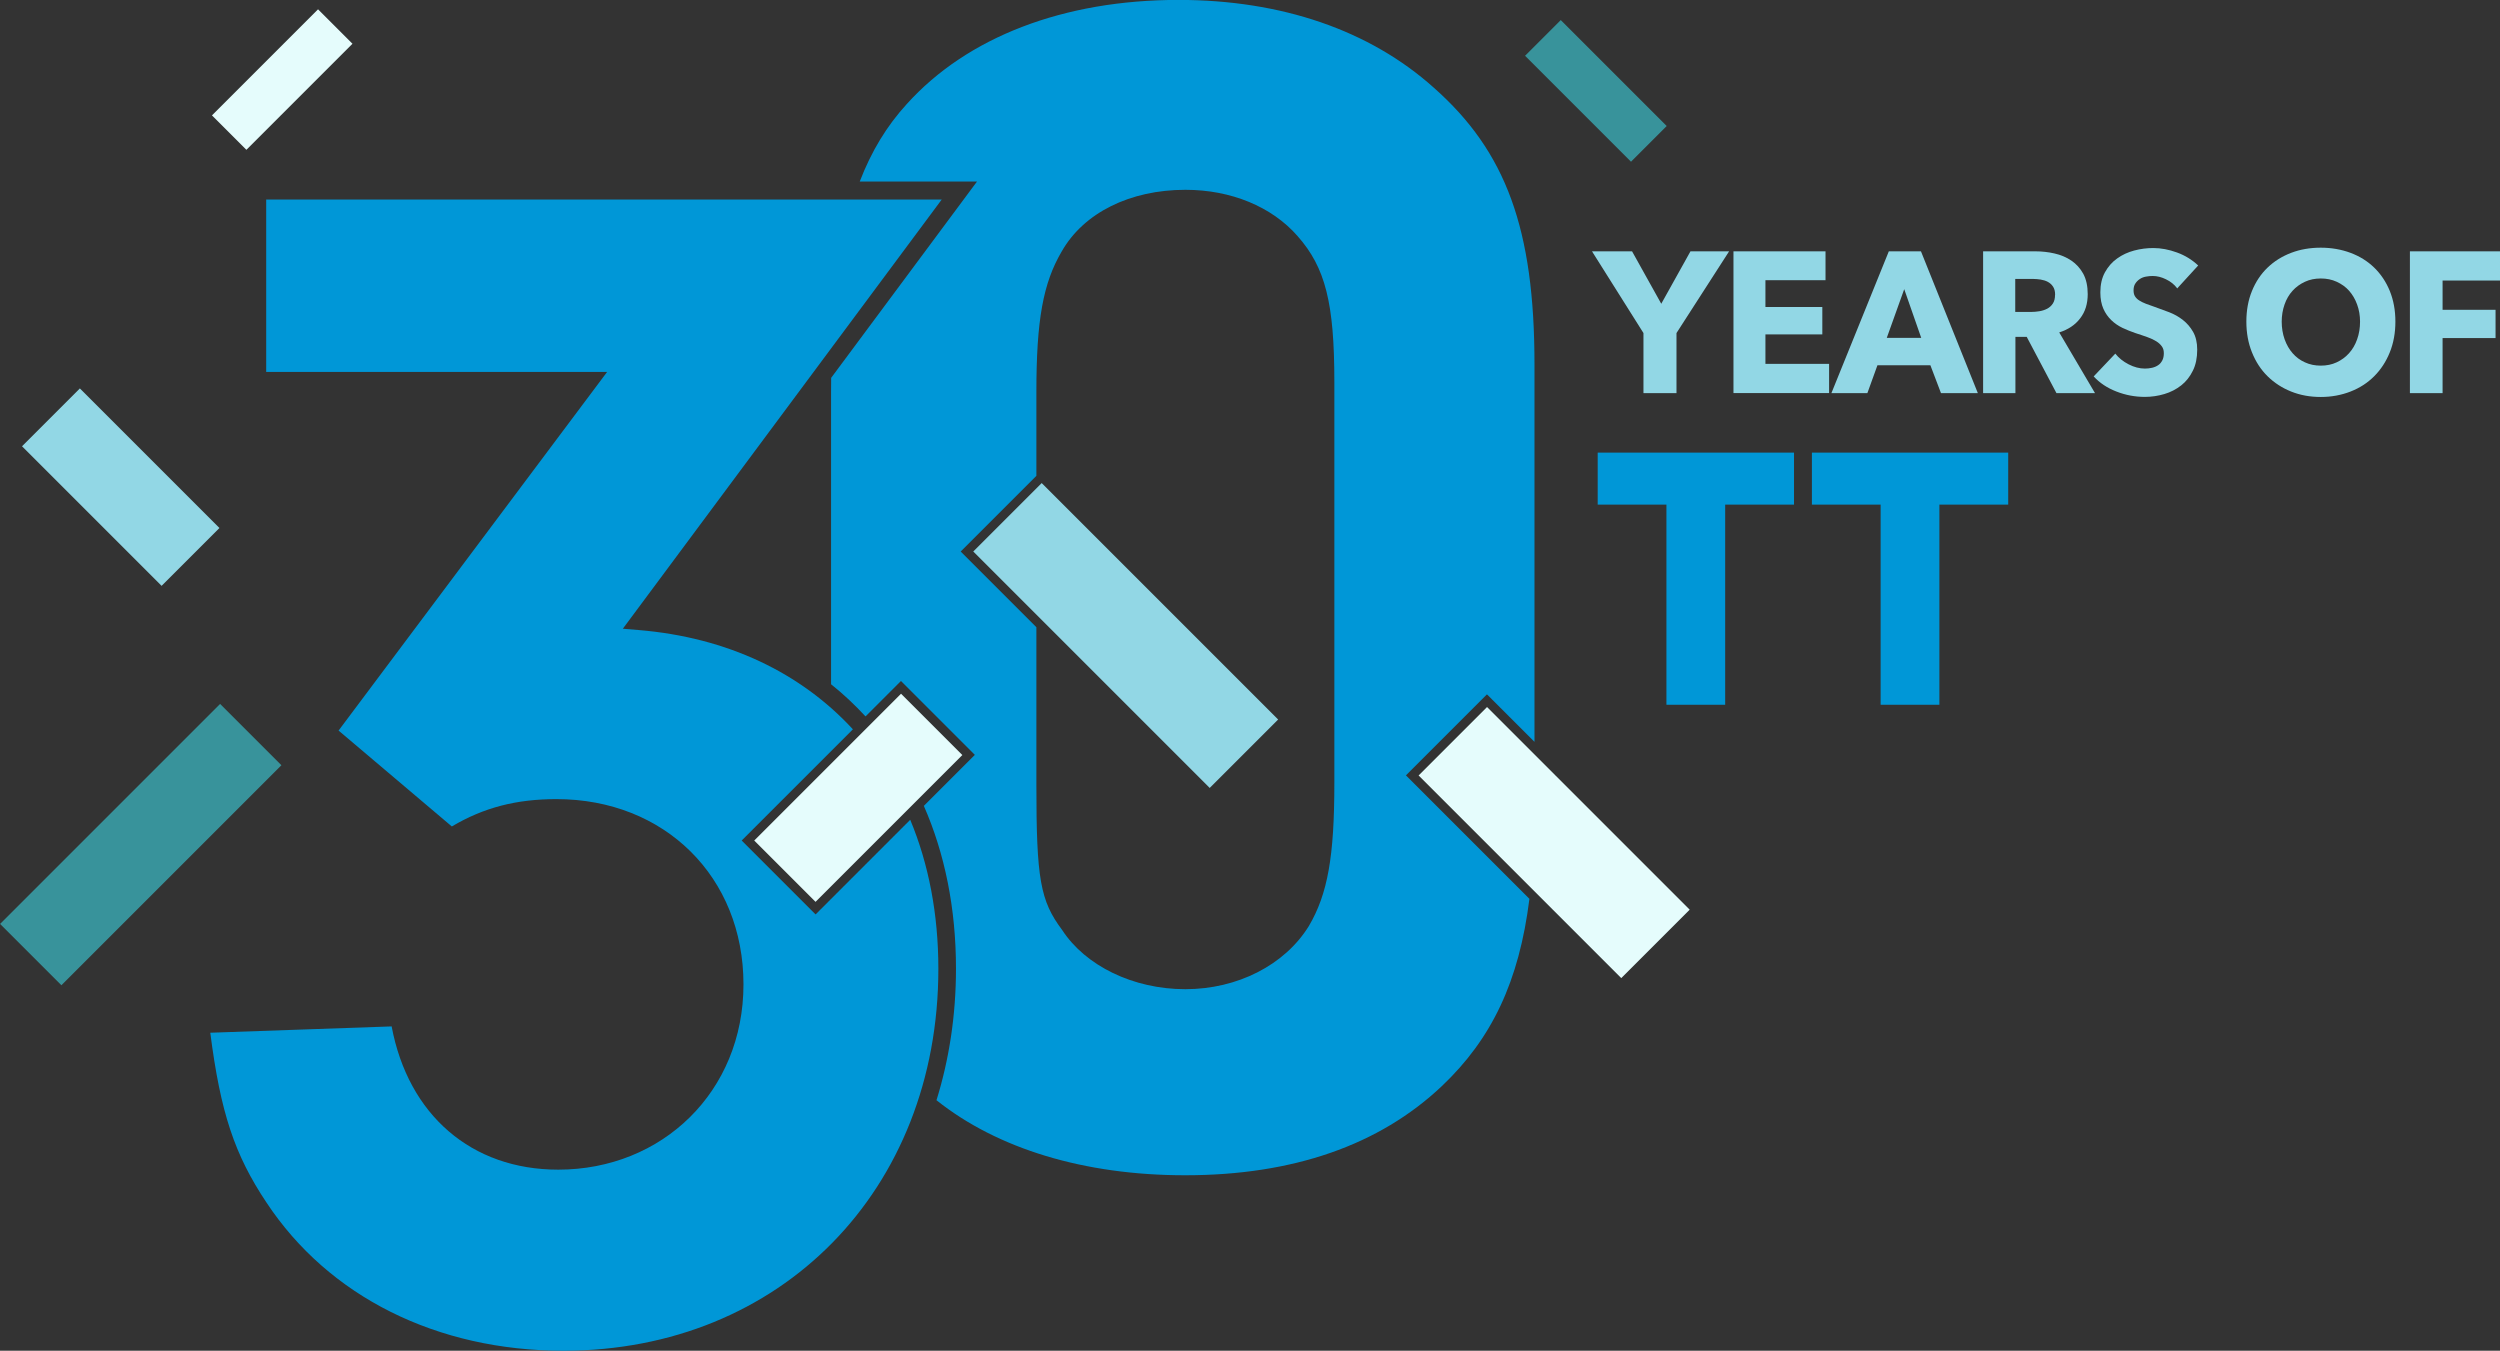
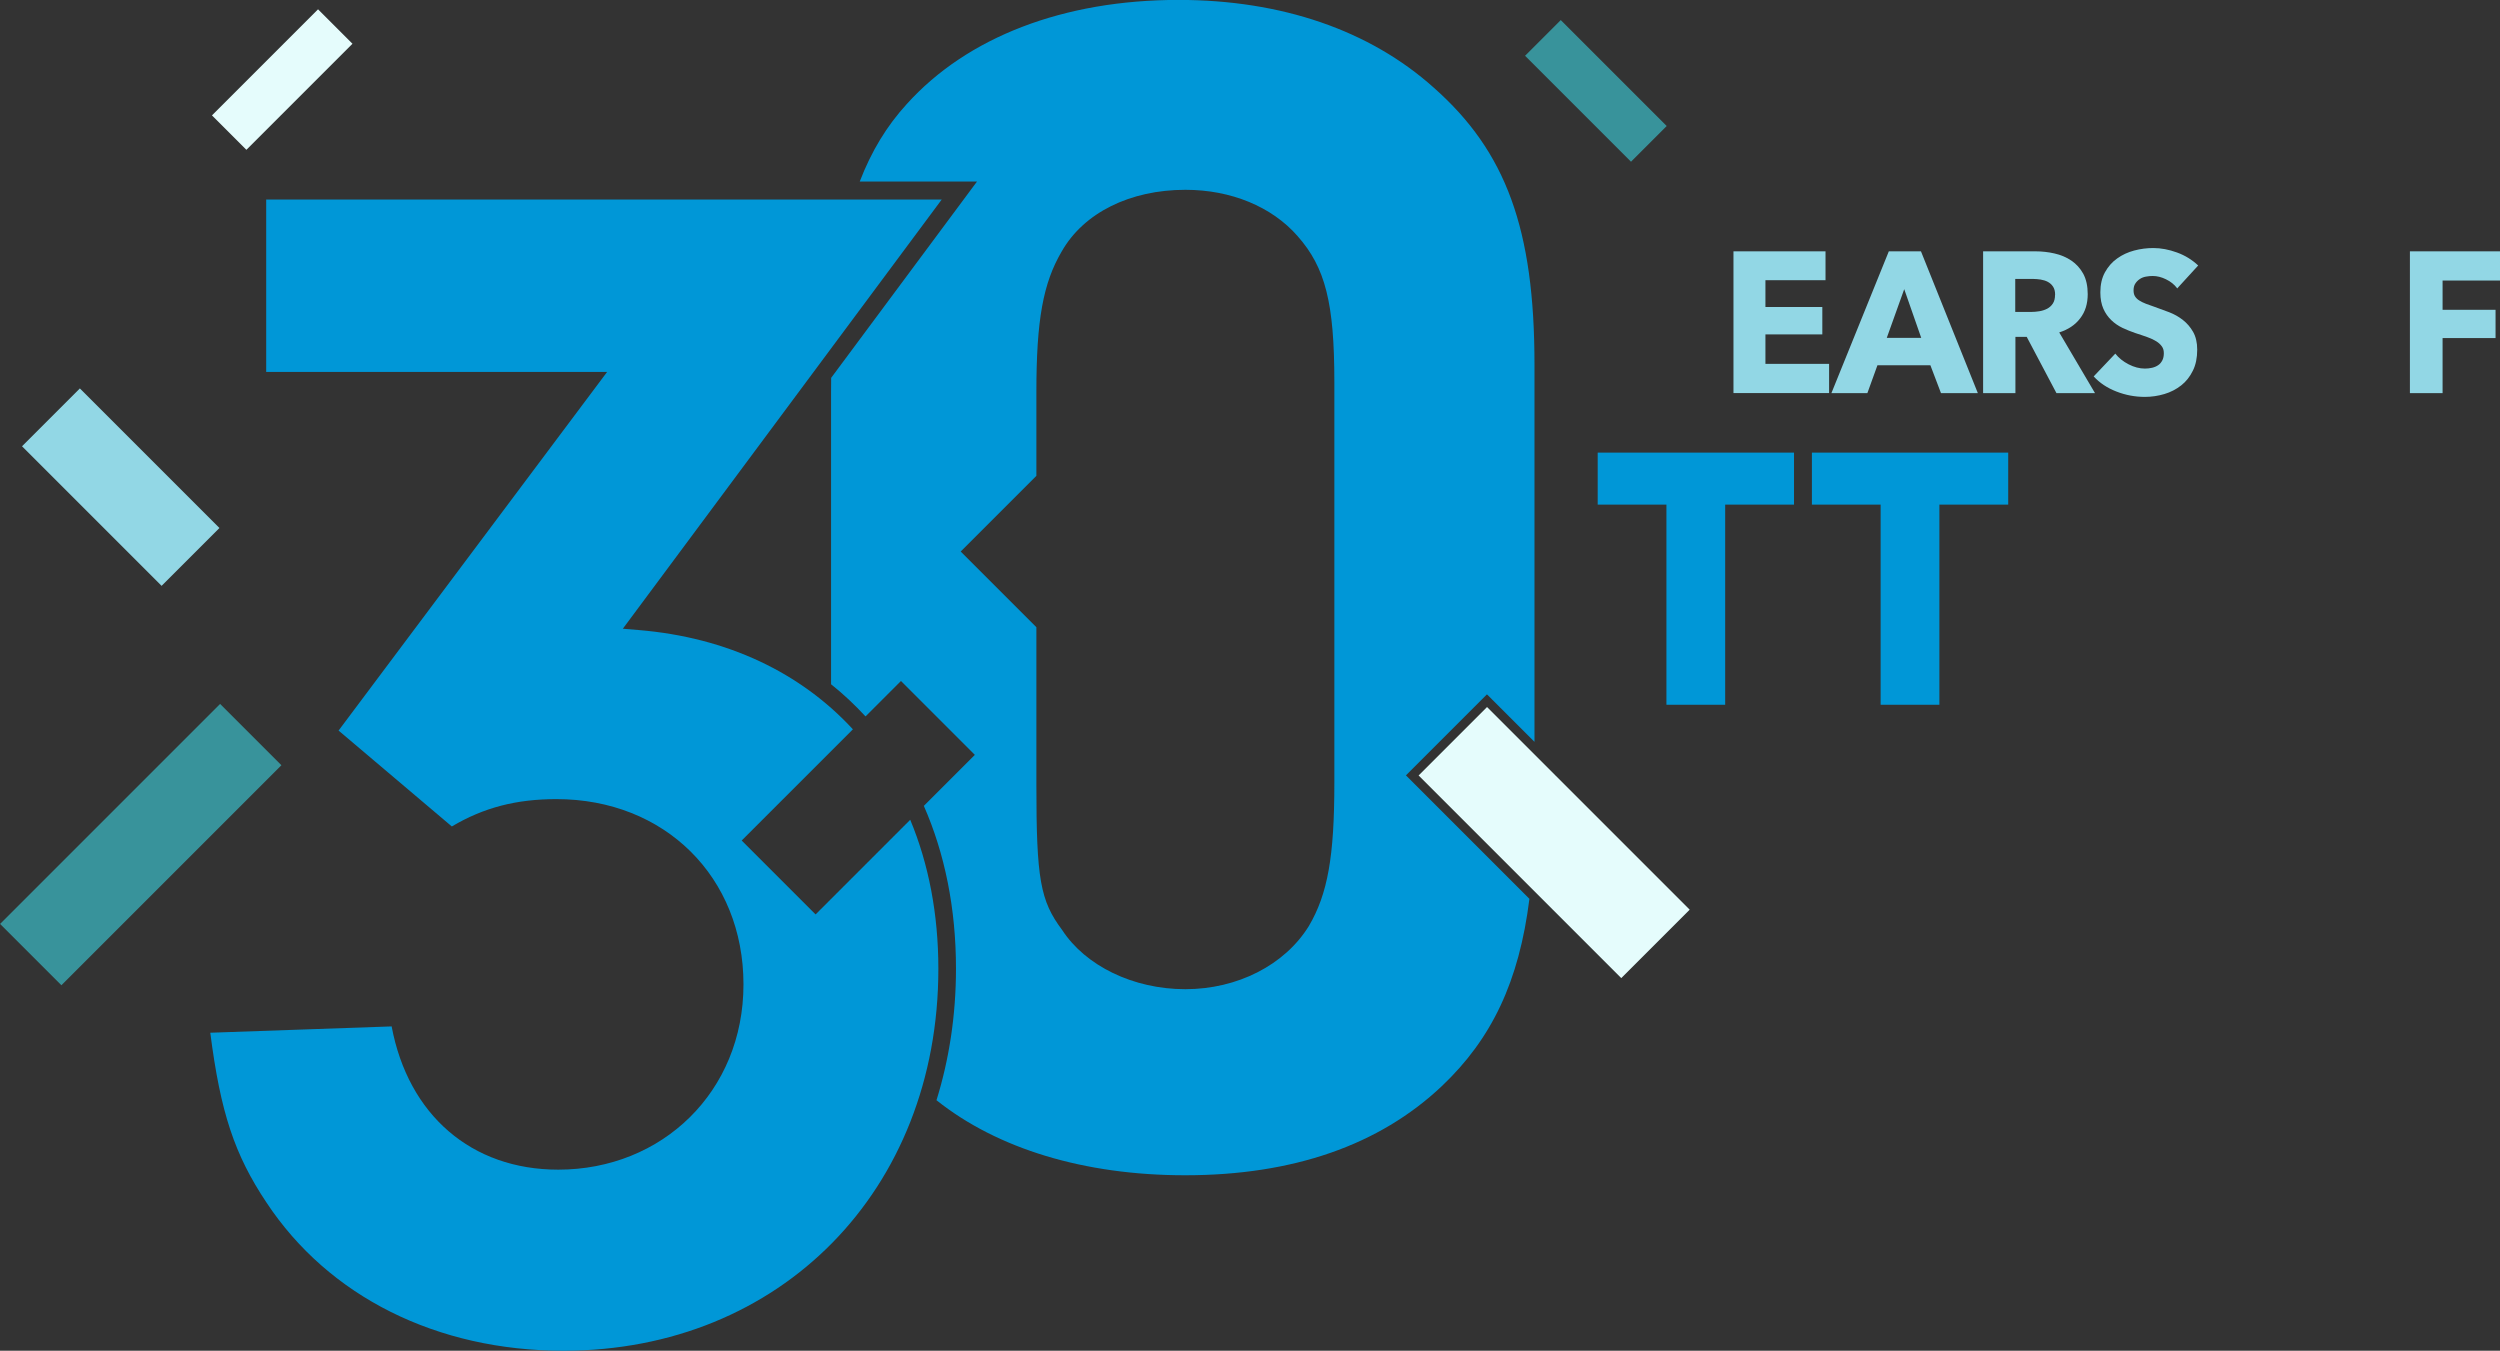
<svg xmlns="http://www.w3.org/2000/svg" id="Layer_2" data-name="Layer 2" viewBox="0 0 280.81 151.72">
  <rect x="0" y="0" width="280.81" height="151.72" fill="#333333" stroke="none" />
  <defs>
    <style>
      .cls-1 {
        fill: #92d7e5;
      }

      .cls-1, .cls-2, .cls-3, .cls-4 {
        stroke-width: 0px;
      }

      .cls-2 {
        fill: #38939b;
      }

      .cls-3 {
        fill: #e5fcfc;
      }

      .cls-4 {
        fill: #0097d7;
      }
    </style>
  </defs>
  <g id="Layer_1-2" data-name="Layer 1">
    <g>
      <g>
-         <path class="cls-1" d="M188.31,37.41v6.75h-3.71v-6.75l-5.78-9.18h4.5l3.28,5.89,3.28-5.89h4.34l-5.91,9.18Z" />
        <path class="cls-1" d="M194.71,44.16v-15.93h10.34v3.24h-6.75v3.01h6.39v3.08h-6.39v3.31h7.15v3.28h-10.73Z" />
        <path class="cls-1" d="M218.02,44.16l-1.19-3.13h-5.95l-1.13,3.13h-4.04l6.45-15.93h3.61l6.39,15.93h-4.13ZM213.89,32.48l-1.96,5.47h3.87l-1.91-5.47Z" />
        <path class="cls-1" d="M230.99,44.16l-3.34-6.32h-1.27v6.32h-3.63v-15.93h5.86c.74,0,1.46.08,2.16.24.7.16,1.33.42,1.89.8s1,.87,1.34,1.48c.33.62.5,1.38.5,2.29,0,1.08-.28,1.99-.85,2.72-.56.74-1.35,1.26-2.35,1.58l4.02,6.82h-4.34ZM230.84,33.11c0-.38-.08-.68-.23-.91s-.35-.41-.59-.54c-.24-.13-.51-.21-.81-.26-.3-.04-.59-.07-.86-.07h-1.99v3.71h1.77c.31,0,.62-.03.94-.08.32-.05.61-.15.87-.28.26-.14.48-.33.64-.58.17-.25.25-.58.25-.99Z" />
        <path class="cls-1" d="M244.54,32.37c-.32-.42-.73-.75-1.25-1-.51-.25-1.01-.37-1.49-.37-.25,0-.5.02-.75.07-.25.04-.48.13-.68.26-.2.13-.37.29-.51.5-.14.2-.21.46-.21.78,0,.27.05.5.16.67.11.18.27.34.48.47s.46.26.75.37c.29.11.62.23.98.35.52.18,1.06.38,1.63.6.57.22,1.08.51,1.54.87.46.36.85.81,1.15,1.34.3.53.46,1.2.46,1.99,0,.92-.16,1.71-.49,2.37-.33.67-.76,1.22-1.31,1.65-.55.43-1.18.76-1.89.97-.71.21-1.44.32-2.19.32-1.1,0-2.17-.2-3.19-.6-1.03-.4-1.88-.96-2.56-1.7l2.43-2.56c.38.48.87.88,1.49,1.2.62.32,1.23.48,1.84.48.27,0,.54-.03.8-.09s.49-.16.68-.29c.2-.13.35-.31.47-.54.12-.23.17-.5.17-.81s-.07-.55-.22-.76-.35-.4-.62-.57c-.27-.17-.6-.33-1-.47s-.85-.3-1.36-.46c-.49-.17-.97-.36-1.44-.58-.47-.23-.89-.51-1.26-.87s-.67-.78-.89-1.28c-.22-.5-.34-1.11-.34-1.83,0-.88.17-1.64.52-2.27s.8-1.15,1.37-1.55c.57-.41,1.2-.7,1.91-.89.71-.19,1.43-.28,2.15-.28.87,0,1.75.17,2.66.5s1.7.82,2.38,1.46l-2.37,2.59Z" />
-         <path class="cls-1" d="M269.06,36.13c0,1.26-.21,2.41-.63,3.45-.42,1.04-1,1.93-1.75,2.68s-1.63,1.32-2.66,1.72-2.14.61-3.34.61-2.31-.2-3.33-.61c-1.02-.41-1.9-.98-2.65-1.72s-1.33-1.63-1.75-2.68c-.42-1.04-.63-2.19-.63-3.45s.21-2.43.63-3.45c.42-1.03,1-1.9,1.75-2.62s1.63-1.27,2.65-1.66c1.02-.39,2.13-.58,3.33-.58s2.32.2,3.34.58,1.92.94,2.66,1.66,1.33,1.59,1.75,2.62c.42,1.03.63,2.18.63,3.45ZM265.09,36.13c0-.69-.11-1.33-.33-1.93-.22-.6-.52-1.11-.9-1.54-.38-.43-.85-.76-1.39-1.01-.54-.25-1.14-.37-1.79-.37s-1.25.12-1.78.37c-.54.25-1,.58-1.39,1.01-.39.43-.69.94-.9,1.54-.21.6-.32,1.25-.32,1.93s.11,1.38.33,1.99c.22.61.52,1.13.9,1.56.38.44.84.78,1.38,1.02.54.25,1.13.37,1.78.37s1.25-.12,1.78-.37c.54-.25,1-.59,1.39-1.02.39-.43.7-.96.91-1.56.22-.61.33-1.27.33-1.99Z" />
        <path class="cls-1" d="M274.36,31.52v3.28h5.95v3.17h-5.95v6.19h-3.67v-15.93h10.12v3.28h-6.45Z" />
      </g>
      <g>
        <path class="cls-4" d="M193.78,56.68v22.48h-6.6v-22.48h-7.72v-5.84h22.05v5.84h-7.72Z" />
-         <path class="cls-4" d="M217.84,56.68v22.48h-6.6v-22.48h-7.72v-5.84h22.05v5.84h-7.72Z" />
+         <path class="cls-4" d="M217.84,56.68v22.48h-6.6v-22.48h-7.72v-5.84h22.05v5.84h-7.72" />
      </g>
      <g>
        <path class="cls-4" d="M91.61,102.71l-8.3-8.3,12.49-12.49c-5.84-6.34-14.08-10.32-24.05-11.15l-1.79-.15,35.82-48.21H29.9v19.37h38.29l-30.16,40.28,12.72,10.77c3.58-2.12,7.24-3.07,11.75-3.07,12.17,0,21.01,8.75,21.01,20.81s-9.14,20.81-20.81,20.81c-9.74,0-16.84-6.14-18.71-16.09l-20.37.71c1.15,8.98,2.73,13.71,6.31,19.07,6.99,10.58,19.15,16.65,33.35,16.65,24.41,0,42.12-18.04,42.12-42.9,0-6.17-1.1-11.8-3.16-16.74l-10.63,10.63Z" />
        <path class="cls-4" d="M172.36,83.32v-42.37c0-15.19-3.17-23.91-11.32-31.11-7.2-6.45-17.12-9.85-28.67-9.85-12.89,0-23.73,4.16-30.53,11.71-2.23,2.44-3.96,5.28-5.27,8.69h13.17l-16.38,22.05c0,.53-.01,1.06-.01,1.61v32.81c1.39,1.1,2.67,2.32,3.87,3.61l3.98-3.98,8.3,8.3-5.73,5.73c2.35,5.35,3.61,11.51,3.61,18.28,0,5.25-.77,10.21-2.19,14.78,6.83,5.45,16.59,8.43,27.93,8.43,12.1,0,21.81-3.37,28.84-10.02,5.6-5.31,8.67-11.74,9.83-21.03l-13.87-13.87,9.1-9.1,5.31,5.31ZM149.88,87.96c0,8.26-.75,12.46-2.86,16.05-2.71,4.39-8.03,7.1-13.88,7.1s-11.22-2.62-13.85-6.67c-2.44-3.26-2.88-5.7-2.88-16.28v-17.71l-8.5-8.5,8.5-8.5v-9.38c0-8.12.75-12.27,2.86-15.85,2.47-4.32,7.66-6.9,13.88-6.9,5.12,0,9.71,1.89,12.6,5.2,3.13,3.54,4.13,7.53,4.13,16.39v45.07Z" />
      </g>
      <g>
        <rect class="cls-3" x="23.27" y="6.2" width="16.85" height="5.47" transform="translate(2.97 25.03) rotate(-45)" />
        <rect class="cls-2" x="176.42" y="1.8" width="5.67" height="16.83" transform="translate(45.28 129.74) rotate(-45)" />
        <rect class="cls-3" x="169.14" y="78.55" width="10.87" height="32.19" transform="translate(-15.8 151.16) rotate(-45)" />
-         <rect class="cls-1" x="121.01" y="52.6" width="10.87" height="37.56" transform="translate(-13.44 110.32) rotate(-45)" />
-         <rect class="cls-3" x="84.75" y="84.74" width="23.32" height="9.74" transform="translate(-35.13 94.42) rotate(-45)" />
        <rect class="cls-2" x="-1.67" y="90" width="34.95" height="9.74" transform="translate(-62.45 38.96) rotate(-45)" />
        <rect class="cls-1" x="8.97" y="43.63" width="9.19" height="22.17" transform="translate(-34.72 25.62) rotate(-45)" />
      </g>
    </g>
  </g>
</svg>